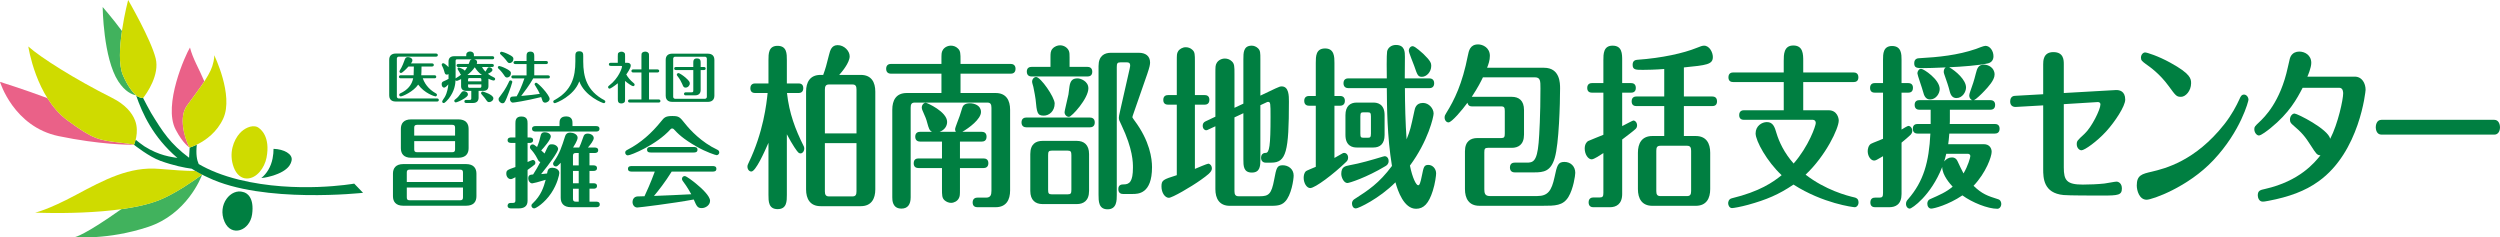
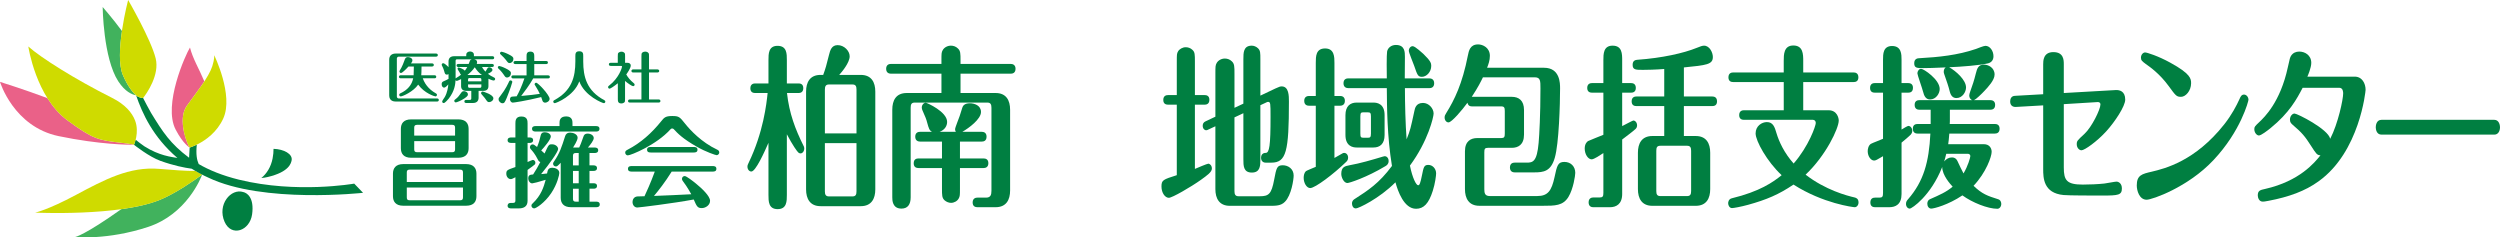
<svg xmlns="http://www.w3.org/2000/svg" viewBox="0 0 447.786 42.52">
  <g id="a" />
  <g id="b">
    <g id="c">
      <g>
        <g>
          <path d="M71.081,17.307c0,.149,.129,.328,.327,.328h6.854c.119,0,.337,.04,.337,.277,0,.248-.228,.278-.337,.278h-7.359c-.437,0-1.19-.129-1.19-1.111v-6.377c0-.793,.506-1.111,1.18-1.111h7.191c.129,0,.337,.04,.337,.278,0,.248-.228,.278-.337,.278h-6.675c-.178,0-.327,.168-.327,.327v6.833Zm4.652-3.283c.238,.744,.912,1.914,2.341,2.698,.089,.049,.188,.109,.188,.268,0,.179-.139,.278-.268,.278-.149,0-1.974-.556-3.094-2.113-.853,1.26-2.787,2.113-3.124,2.113-.119,0-.268-.099-.268-.278,0-.04,0-.178,.168-.258,1.309-.595,2.093-1.518,2.331-2.708h-2.212c-.109,0-.337-.02-.337-.268s.218-.277,.337-.277h2.291c.02-.199,.04-1.31,.04-1.567h-.962c-.417,.466-1.111,1.161-1.339,1.161-.179,0-.278-.139-.278-.268,0-.079,.02-.129,.079-.218,.407-.615,.744-1.557,.793-1.696,.119-.367,.208-.665,.655-.665,.327,0,.793,.198,.793,.575,0,.218-.129,.397-.258,.556h3.759c.109,0,.337,.03,.337,.277,0,.238-.218,.278-.337,.278h-1.865c0,.863-.03,1.359-.05,1.567h2.351c.119,0,.337,.03,.337,.277,0,.238-.208,.268-.327,.268h-2.083Z" fill="#007f41" />
          <path d="M80.337,13.271c-.06,.04-.149,.099-.308,.099-.297,0-.367-.258-.426-.486-.179-.645-.327-.913-.437-1.121-.03-.06-.05-.1-.05-.179,0-.149,.129-.268,.278-.268,.179,0,.694,.437,.942,.714v-1.012c0-.516,.258-.952,1.031-.952h2.142c0-.208,0-.407,.05-.506,.119-.218,.387-.337,.635-.337s.536,.119,.645,.337c.05,.109,.05,.288,.05,.506h3.293c.119,0,.337,.04,.337,.278,0,.248-.228,.278-.337,.278h-3.253c.188,.04,.526,.129,.526,.545,0,.129-.04,.208-.069,.288h2.737c.109,0,.337,.03,.337,.268,0,.258-.228,.278-.337,.278h-1.785c.198,.397,.526,.734,.615,.833,.129-.188,.307-.516,.357-.595,.089-.149,.178-.188,.317-.188,.268,0,.575,.208,.575,.476,0,.297-.447,.516-.813,.694,.317,.248,.694,.476,1.051,.635,.109,.05,.248,.109,.248,.298,0,.119-.099,.268-.258,.268-.248,0-.823-.258-.952-.317,.01,.069,.01,.089,.01,.159v1.18c0,.496-.297,.833-.912,.833h-.853v1.22c0,.526-.268,.952-1.031,.952h-1.18c-.099,0-.337-.03-.337-.278,0-.258,.238-.277,.337-.277h.615c.238,0,.288-.099,.288-.288v-1.329h-.913c-.635,0-.912-.357-.912-.833v-1.279c-.615,.317-.704,.317-.784,.317-.02,0-.119,0-.208-.109-.05,.753-.168,1.924-1.21,3.273-.139,.168-.675,.813-.912,.813-.149,0-.278-.119-.278-.268,0-.159,.407-.704,.476-.823,.456-.813,.585-1.746,.625-2.251-.129,.159-.496,.575-.764,.575-.218,0-.427-.228-.427-.615,0-.248,.079-.397,.298-.496,.407-.178,.734-.327,.932-.456v-.853Zm1.031,4.791c0-.139,.089-.198,.218-.297,.446-.328,.655-.635,1.091-1.24,.089-.129,.248-.199,.417-.199,.238,0,.714,.159,.714,.585,0,.148-.02,.307-.595,.694-.674,.456-1.428,.734-1.577,.734-.159,0-.268-.139-.268-.278Zm.238-4.017c.05-.049,.06-.059,.188-.129,.397-.228,.605-.406,.783-.545-.099-.06-.139-.149-.268-.417-.05-.099-.357-.526-.357-.635,0-.119,.089-.238,.228-.238,.01,0,.863,.268,1.071,.585,.119-.159,.278-.347,.446-.665h-1.587c-.099,0-.337-.02-.337-.278,0-.248,.228-.268,.337-.268h1.835c.03-.08,.179-.476,.218-.556,.089-.198,.248-.248,.347-.277h-2.618c-.228,0-.288,.099-.288,.288v3.134Zm4.711-.615c-.575-.417-.873-.754-1.28-1.378-.387,.535-.704,.882-1.319,1.378h2.599Zm-.099,1.141v-.297c0-.188-.05-.298-.288-.298h-1.805c-.238,0-.288,.109-.288,.298v.297h2.38Zm-2.38,.545v.317c0,.188,.05,.298,.288,.298h1.805c.238,0,.288-.1,.288-.298v-.317h-2.38Zm2.619,1.279c.079,0,1.914,.546,1.914,1.21,0,.387-.407,.684-.764,.684-.268,0-.307-.06-.774-.734-.079-.119-.466-.545-.585-.685-.05-.049-.079-.099-.079-.178,0-.218,.169-.298,.288-.298Z" fill="#007f41" />
          <path d="M90.834,13.885c-.268,0-.347-.109-.595-.486-.397-.585-.774-.942-.972-1.131-.05-.04-.099-.089-.099-.188,0-.149,.139-.258,.258-.258,.099,0,.595,.149,1.18,.446,.843,.427,.903,.615,.903,.823,0,.585-.417,.793-.675,.793Zm.932,.793c0,.08-.407,1.389-1.002,2.847-.347,.833-.456,.972-.754,.972-.347,0-.704-.337-.704-.704,0-.218,.03-.258,.367-.685,.893-1.121,1.369-2.202,1.527-2.539,.03-.069,.079-.168,.248-.168,.109,0,.317,.089,.317,.277Zm-.476-3.382c-.258,0-.298-.06-.694-.585-.238-.307-.427-.486-.962-1.001-.03-.03-.08-.069-.08-.168,0-.139,.129-.278,.288-.278,.089,0,.635,.159,1.19,.437,.813,.396,.922,.575,.922,.823,0,.546-.397,.774-.665,.774Zm3.025,2.202v-2.023h-2.003c-.099,0-.337-.029-.337-.277,0-.238,.228-.268,.337-.268h2.003v-.813c0-.397,0-.873,.685-.873,.694,0,.694,.516,.694,.873v.813h2.123c.099,0,.327,.02,.327,.268,0,.258-.228,.277-.327,.277h-2.123v2.023h2.46c.099,0,.337,.02,.337,.278,0,.248-.228,.268-.337,.268h-2.648c-.536,.992-1.676,2.539-2.152,3.144,1.518-.119,2.47-.258,3.333-.376-.139-.308-.387-.813-.813-1.478-.099-.159-.119-.168-.119-.238,0-.139,.119-.278,.278-.278,.357,0,2.41,2.231,2.41,2.876,0,.427-.486,.694-.793,.694-.069,0-.337-.02-.466-.288-.04-.099-.208-.605-.248-.714-2.886,.714-4.949,.992-5.078,.992-.308,0-.516-.317-.516-.605,0-.119,.04-.297,.188-.397,.109-.079,.198-.079,1.012-.129,.377-.654,.903-1.765,1.388-3.204h-2.003c-.109,0-.337-.02-.337-.277,0-.238,.218-.268,.337-.268h2.39Z" fill="#007f41" />
          <path d="M103.056,10.077c0-.406,0-.893,.684-.893,.724,0,.724,.437,.724,.893v.922c0,2.768,.635,5.257,3.759,6.933,.069,.04,.198,.109,.198,.268,0,.169-.139,.278-.268,.278-.198,0-3.422-1.25-4.394-3.908-.962,2.658-4.196,3.908-4.394,3.908-.129,0-.268-.109-.268-.278,0-.159,.129-.228,.198-.268,3.124-1.676,3.759-4.166,3.759-6.933v-.922Z" fill="#007f41" />
          <path d="M112.382,11.247c.317,0,.595,.149,.595,.496,0,.476-.605,1.309-.803,1.597,.297,.526,.684,1.012,1.319,1.538,.099,.079,.178,.159,.178,.288,0,.178-.149,.268-.278,.268-.178,0-.922-.486-1.438-.932v3.213c0,.397,0,.536-.179,.665-.139,.109-.317,.149-.466,.149-.645,0-.645-.437-.645-.813v-2.807c-.704,.565-1.329,.972-1.478,.972s-.268-.119-.268-.278c0-.139,.099-.218,.198-.288,1.736-1.319,2.301-3.204,2.301-3.372,0-.109-.069-.139-.218-.139h-1.726c-.159,0-.417,0-.417-.278s.258-.278,.417-.278h1.18v-1.17c0-.396,0-.535,.178-.674,.149-.109,.327-.149,.486-.149,.218,0,.446,.1,.555,.248,.089,.129,.089,.188,.089,.575v1.17h.417Zm2.509,6.566v-4.83h-1.389c-.159,0-.406,0-.406-.278,0-.268,.248-.278,.406-.278h1.389v-2.311c0-.377-.01-.575,.178-.714,.149-.119,.377-.159,.506-.159,.228,0,.476,.099,.585,.268,.089,.129,.089,.188,.089,.605v2.311h1.408c.139,0,.417,.01,.417,.278,0,.278-.268,.278-.417,.278h-1.408v4.83h1.637c.159,0,.406,0,.406,.278s-.258,.278-.406,.278h-4.979c-.169,0-.417,0-.417-.278s.258-.278,.417-.278h1.984Z" fill="#007f41" />
-           <path d="M127.956,17.139c0,.793-.516,1.111-1.19,1.111h-6.338c-.437,0-1.19-.129-1.19-1.111v-6.417c0-.804,.506-1.111,1.19-1.111h6.338c.427,0,1.19,.129,1.19,1.111v6.417Zm-1.349-6.645c0-.169-.159-.337-.327-.337h-5.366c-.198,0-.337,.188-.337,.337v6.873c0,.159,.159,.327,.337,.327h5.366c.188,0,.327-.188,.327-.327v-6.873Zm-5.515,2.053c-.119,0-.337-.03-.337-.278s.228-.268,.337-.268h3.085v-.714c0-.357,0-.823,.645-.823,.675,0,.675,.446,.675,.823v.714h.565c.119,0,.337,.03,.337,.268,0,.248-.228,.278-.337,.278h-.565v3.581c0,.526-.268,.952-1.031,.952h-1.617c-.119,0-.337-.03-.337-.268,0-.248,.228-.278,.337-.278h1.042c.228,0,.288-.099,.288-.298v-3.689h-3.085Zm1.706,3.144c-.337,0-.407-.168-.615-.665-.139-.327-.427-.893-.833-1.398-.079-.109-.129-.159-.129-.248,0-.148,.159-.297,.297-.297,.169,0,.833,.437,1.27,.813,.724,.645,.764,.813,.764,1.071,0,.317-.317,.724-.754,.724Z" fill="#007f41" />
          <path d="M85.336,35.147c0,.939-.461,1.701-1.843,1.701h-11.267c-1.346,0-1.842-.744-1.842-1.701v-4.057c0-.921,.478-1.701,1.842-1.701h11.267c1.346,0,1.843,.762,1.843,1.701v4.057Zm-1.4-8.592c0,.921-.478,1.701-1.842,1.701h-8.45c-1.346,0-1.842-.744-1.842-1.701v-3.472c0-.939,.46-1.701,1.842-1.701h8.45c1.346,0,1.842,.744,1.842,1.701v3.472Zm-1.01,6.041v-1.701c0-.336-.106-.514-.514-.514h-9.035c-.425,0-.514,.195-.514,.514v1.701h10.062Zm-10.062,.992v1.754c0,.336,.088,.531,.514,.531h9.035c.407,0,.514-.177,.514-.531v-1.754h-10.062Zm8.645-9.301v-1.417c0-.337-.106-.514-.514-.514h-6.289c-.407,0-.514,.195-.514,.514v1.417h7.316Zm-7.316,.992v1.47c0,.337,.106,.514,.514,.514h6.289c.407,0,.514-.177,.514-.514v-1.47h-7.316Z" fill="#007f41" />
          <path d="M94.886,24.624c.177,0,.602,.035,.602,.478,0,.461-.425,.496-.602,.496h-.39v3.419c.301-.124,.85-.372,.921-.372,.248,0,.478,.195,.478,.496,0,.106-.018,.213-.089,.301-.089,.089-.62,.514-1.311,.992v5.545c0,1.063-.762,1.346-1.559,1.346h-1.417c-.213,0-.602-.053-.602-.478,0-.106,.035-.496,.549-.496h.372c.425,0,.478-.177,.478-.46v-4.146c-.584,.301-.656,.336-.833,.336-.443,0-.797-.443-.797-.957,0-.638,.159-.691,1.63-1.205v-4.323h-.797c-.213,0-.602-.053-.602-.478,0-.443,.407-.496,.602-.496h.797v-2.462c0-.479,0-1.293,1.063-1.293,1.116,0,1.116,.779,1.116,1.293v2.462h.39Zm3.1,6.448c.106-.584,.195-1.027,.957-1.027,.443,0,1.24,.248,1.24,.939,0,.283-.337,1.949-1.453,3.614-1.205,1.789-2.746,2.728-3.047,2.728-.248,0-.496-.212-.496-.478,0-.23,.124-.337,.213-.408,1.541-1.453,1.984-2.94,2.338-4.234-1.222,.372-2.25,.638-2.409,.638-.39,0-.709-.425-.709-.903,0-.638,.425-.656,.868-.691,.478-.727,.904-1.47,1.293-2.232-.213-.071-.301-.159-.407-.372-.585-1.134-.974-1.559-1.311-1.931-.053-.071-.142-.177-.142-.354,0-.301,.23-.496,.478-.496,.195,0,.266,.053,.797,.461,.337-.797,.443-1.187,.656-2.091,.053-.195,.142-.549,.744-.549,.425,0,1.063,.248,1.063,.762,0,.549-1.276,2.037-1.719,2.498,.354,.301,.39,.336,.602,.549,.744-1.63,.762-1.647,1.346-1.647,.567,0,1.081,.39,1.081,.851s-1.47,2.568-3.047,4.482c.177-.018,.39-.018,1.063-.106Zm2.232-8.486v-.567c0-.301,0-1.169,1.187-1.169,1.134,0,1.134,.886,1.134,1.205v.531h4.252c.177,0,.584,.036,.584,.479,0,.46-.407,.496-.584,.496h-10.895c-.195,0-.602-.053-.602-.496,0-.425,.39-.479,.602-.479h4.323Zm6.112,7.033c.195,0,.602,.053,.602,.496,0,.46-.425,.496-.602,.496h-.744v2.214h.744c.195,0,.602,.035,.602,.478,0,.461-.425,.496-.602,.496h-.744v2.321h1.24c.195,0,.602,.053,.602,.496,0,.46-.425,.496-.602,.496h-4.553c-1.346,0-1.842-.744-1.842-1.701v-6.253c-.585,.602-.656,.655-.868,.655-.283,0-.496-.212-.496-.479,0-.177,.071-.266,.177-.425,1.01-1.471,1.346-2.551,1.984-4.535,.106-.337,.337-.62,.921-.62,.514,0,1.311,.283,1.311,.921,0,.478-.673,1.523-.815,1.753h1.098c.248-.514,.283-.655,.762-1.966,.071-.212,.195-.531,.762-.531,.549,0,1.081,.319,1.081,.797,0,.425-.585,1.169-1.045,1.701h1.24c.177,0,.602,.036,.602,.479,0,.46-.425,.496-.602,.496h-.957v2.214h.744Zm-2.675,0v-2.214h-.514c-.407,0-.514,.177-.514,.514v1.701h1.027Zm0,3.207v-2.214h-1.027v2.214h1.027Zm-1.027,.974v1.807c0,.336,.106,.514,.514,.514h.514v-2.321h-1.027Z" fill="#007f41" />
          <path d="M128.369,27.795c-.177,0-1.896-.567-3.543-1.506-2.551-1.453-3.419-2.374-4.163-3.171-.053-.036-.124-.106-.266-.106-.159,0-.213,.071-.301,.142-2.48,2.781-7.104,4.677-7.653,4.677-.248,0-.461-.23-.461-.496,0-.284,.177-.39,.443-.532,2.356-1.205,4.34-3.012,6.005-5.084,.514-.638,.744-.939,1.967-.939s1.346,.159,2.338,1.399c.886,1.116,2.923,3.312,5.722,4.624,.142,.071,.372,.177,.372,.496,0,.336-.301,.496-.46,.496Zm-15.147,2.941c-.283,0-.744,0-.744-.496s.443-.496,.744-.496h14.367c.283,0,.726,0,.726,.496s-.443,.496-.726,.496h-7.281c-1.152,1.86-2.392,3.437-3.171,4.358,2.161-.089,4.5-.177,6.679-.301-.106-.177-.656-1.24-1.47-2.303-.089-.106-.195-.266-.195-.461,0-.266,.213-.496,.496-.496,.301,0,1.559,.975,1.984,1.329,1.098,.886,2.551,2.268,2.551,3.101,0,.797-.815,1.311-1.488,1.311-.762,0-.904-.319-1.435-1.541-3.72,.691-9.797,1.435-10.115,1.435-.514,0-.85-.461-.85-.992,0-.425,.248-.957,.904-.992,.195-.018,1.063-.035,1.24-.035,.319-.673,1.116-2.41,1.843-4.411h-4.057Zm10.966-4.411c.283,0,.744,0,.744,.496s-.461,.496-.744,.496h-7.564c-.266,0-.726,0-.726-.496s.443-.496,.726-.496h7.564Z" fill="#007f41" />
        </g>
        <g>
          <path d="M143.032,14.945c.275,0,.848,.062,.848,.842,0,.811-.599,.874-.848,.874h-2.071c.399,3.648,1.497,6.517,2.944,9.417,.1,.187,.15,.312,.15,.499,0,.53-.324,.904-.674,.904-.125,0-.274-.062-.349-.125-.224-.156-1.098-1.403-2.095-3.305v10.851c0,1.123,0,2.557-1.647,2.557s-1.646-1.403-1.646-2.557v-9.323c-.749,1.715-2.295,5.145-3.069,5.145-.399,0-.698-.405-.698-.873,0-.25,.075-.374,.199-.655,2.669-5.519,3.218-10.633,3.418-12.535h-2.245c-.299,0-.848-.094-.848-.842,0-.779,.574-.873,.848-.873h2.395v-4.178c0-1.123,0-2.557,1.622-2.557,1.672,0,1.672,1.403,1.672,2.557v4.178h2.095Zm11.152-1.528c1.896,0,2.595,1.31,2.595,2.994v17.524c0,1.621-.674,2.993-2.595,2.993h-7.21c-1.896,0-2.594-1.341-2.594-2.993V16.41c0-1.653,.674-2.994,2.594-2.994h.474c.449-1.247,.549-1.622,1.023-3.523,.225-.904,.474-1.809,1.572-1.809,1.148,0,2.146,1.029,2.146,1.996,0,1.154-1.397,2.807-1.871,3.336h3.867Zm-.773,10.477v-7.858c0-.592-.15-.904-.723-.904h-4.216c-.574,0-.723,.343-.723,.904v7.858h5.663Zm-5.663,1.746v8.637c0,.562,.15,.904,.723,.904h4.216c.574,0,.723-.312,.723-.904v-8.637h-5.663Z" fill="#007f41" />
          <path d="M168.626,13.198h-9.056c-.299,0-.848-.125-.848-.873,0-.779,.574-.873,.848-.873h9.056v-.592c0-1.279,0-1.466,.225-1.871,.274-.499,.873-.811,1.472-.811,.399,0,.873,.125,1.247,.499,.474,.437,.474,.904,.474,2.183v.592h9.006c.3,0,.848,.125,.848,.873,0,.78-.574,.873-.848,.873h-9.006v3.461h6.287c1.896,0,2.594,1.31,2.594,2.993v14.468c0,1.652-.674,2.993-2.594,2.993h-3.268c-.299,0-.848-.093-.848-.842,0-.779,.574-.873,.848-.873h1.547c.798,0,.973-.468,.973-1.216v-14.873c0-.593-.15-.936-.723-.936h-13.023c-.599,0-.723,.343-.723,.936v16.027c0,1.31-.549,2.027-1.647,2.027-1.646,0-1.646-1.528-1.646-2.027v-15.684c0-1.653,.649-2.993,2.594-2.993h6.212v-3.461Zm2.594,10.415c-.125-.156-.15-.343-.15-.468,0-.312,.724-2.027,.823-2.37,.05-.156,.374-1.185,.474-1.497,.1-.312,.374-.78,1.347-.78,.798,0,1.996,.375,1.996,1.559,0,1.278-2.146,2.869-3.343,3.555h3.493c.324,0,.848,.125,.848,.873,0,.78-.549,.873-.848,.873h-3.917v3.025h4.241c.299,0,.848,.093,.848,.842,0,.779-.574,.873-.848,.873h-4.241v3.679c0,1.185,0,1.372-.225,1.777-.25,.468-.823,.78-1.372,.78-.374,0-.823-.156-1.173-.468-.449-.437-.449-.873-.449-2.089v-3.679h-4.216c-.299,0-.848-.094-.848-.842,0-.811,.574-.873,.848-.873h4.216v-3.025h-3.942c-.299,0-.848-.125-.848-.873,0-.779,.574-.873,.848-.873h2.17c-.474-.218-.599-.624-.873-1.622-.175-.686-.299-.966-.848-2.214-.05-.125-.125-.28-.125-.499,0-.468,.324-.873,.723-.873,.175,0,3.817,1.59,3.817,3.43,0,.717-.424,1.435-1.347,1.777h2.919Z" fill="#007f41" />
-           <path d="M195.242,21.056c.3,0,.848,.125,.848,.873,0,.779-.574,.873-.848,.873h-11.426c-.299,0-.848-.125-.848-.873,0-.78,.574-.873,.848-.873h11.426Zm-7.085-9.074v-1.684c0-.717,0-1.154,.349-1.559,.374-.437,.923-.624,1.372-.624,.674,0,1.322,.405,1.572,.998,.125,.312,.125,.655,.125,1.185v1.684h3.218c.274,0,.848,.093,.848,.873,0,.748-.549,.842-.848,.842h-10.029c-.274,0-.848-.094-.848-.873,0-.749,.549-.842,.848-.842h3.393Zm6.911,22.201c0,1.84-1.073,2.37-2.196,2.37h-6.137c-1.272,0-2.195-.686-2.195-2.37v-6.579c0-1.84,1.023-2.37,2.195-2.37h6.137c1.272,0,2.196,.686,2.196,2.37v6.579Zm-8.133-13.47c-1.173,0-1.222-.592-1.447-2.931-.025-.312-.225-1.34-.399-2.214-.075-.312-.225-.717-.225-.935,0-.437,.324-.842,.724-.842,.798,0,3.318,3.617,3.318,4.74,0,1.372-.973,2.183-1.971,2.183Zm4.965,7.078c0-.624-.125-.811-.649-.811h-2.869c-.549,0-.649,.187-.649,.811v6.205c0,.624,.1,.811,.649,.811h2.869c.549,0,.649-.187,.649-.811v-6.205Zm3.044-11.974c0,1.84-2.994,5.114-3.468,5.114s-.798-.405-.798-.842c0-.218,.424-1.902,.698-3.181,.05-.28,.175-1.528,.25-1.777,.225-.873,.674-1.091,1.422-1.091,.449,0,1.896,.468,1.896,1.777Zm5.089,19.052c0,1.029,0,2.62-1.646,2.62-1.622,0-1.622-1.466-1.622-2.62V11.826c0-1.839,1.073-2.37,2.195-2.37h5.04c1.123,0,1.996,.53,1.996,1.746,0,.343-.075,.78-.499,2.027l-2.495,7.172c-.075,.218-.175,.499-.175,.592s.299,.468,.349,.561c2.794,3.711,3.168,6.891,3.168,8.388,0,4.802-2.495,4.802-3.493,4.802h-1.696c-.3,0-.848-.094-.848-.873,0-.842,.649-.842,.973-.842,1.023,0,1.646-.499,1.646-2.994,0-.936,0-3.305-2.046-7.608-.399-.811-.474-.967-.474-1.341,0-.218,.025-.343,.274-1.466l1.646-7.265c.1-.468,.1-.53,.1-.624,0-.562-.399-.562-.599-.562h-1.148c-.549,0-.649,.187-.649,.842v22.856Z" fill="#007f41" />
          <path d="M210.781,11.016c0-1.216,0-1.435,.224-1.809,.225-.405,.798-.748,1.372-.748,.399,0,.848,.125,1.198,.467,.449,.406,.449,.842,.449,2.089v6.018h1.746c.274,0,.848,.062,.848,.842,0,.811-.599,.873-.848,.873h-1.746v11.506c.374-.156,2.195-.936,2.395-.936,.274,0,.648,.312,.648,.873,0,.624-.848,1.216-1.971,2.027-1.796,1.279-5.139,3.212-5.738,3.212-.674,0-1.322-.873-1.322-2.027s.299-1.247,2.744-2.027v-12.628h-1.572c-.299,0-.848-.093-.848-.842,0-.78,.549-.873,.848-.873h1.572v-6.018Zm11.925,7.546v-7.951c0-1.154,0-2.432,1.497-2.432,.374,0,.798,.156,1.123,.468,.424,.405,.424,.811,.424,1.964v6.517l2.694-1.278c.674-.312,.873-.374,1.123-.374,1.297,0,1.297,1.715,1.297,2.713,0,8.949-.474,10.944-3.144,10.944h-1.023c-.449,0-.823-.28-.823-.873s.35-.873,.823-.873c.674,0,.874-1.278,.874-6.455,0-2.432,0-2.682-.449-2.682-.1,0-.125,0-.499,.188l-.873,.405v9.666c0,1.123,0,2.401-1.522,2.401s-1.522-1.216-1.522-2.401v-8.232l-1.597,.749v13.189c0,.593,.15,.936,.724,.936h3.842c1.571,0,2.07-.405,2.544-2.962,.399-2.12,.499-2.588,1.547-2.588,.973,0,1.946,.655,1.946,1.84,0,.686-.399,3.555-1.572,4.708-.698,.717-1.622,.717-2.744,.717h-7.11c-1.896,0-2.594-1.31-2.594-2.993v-11.256l-1.272,.592c-.1,.062-.25,.125-.399,.125-.249,0-.598-.28-.598-.811,0-.343,.125-.624,.549-.811l1.722-.811v-7.702c0-1.278,0-1.497,.224-1.902,.274-.499,.874-.811,1.472-.811,.399,0,.873,.125,1.248,.499,.474,.437,.474,.936,.474,2.214v6.112l1.597-.749Z" fill="#007f41" />
          <path d="M239.019,28.29c.2-.094,1.147-.655,1.372-.779,.125-.094,.225-.125,.375-.125,.374,0,.698,.343,.698,.842,0,.406-.174,.593-.324,.749-2.245,2.183-5.588,4.708-6.461,4.708-.624,0-1.173-.873-1.173-1.84,0-.405,.1-.904,.399-1.185,.1-.093,1.547-.686,1.771-.779v-10.945h-1.223c-.274,0-.848-.093-.848-.873,0-.748,.549-.873,.848-.873h1.223v-5.924c0-1.154,0-2.588,1.671-2.588s1.671,1.559,1.671,2.588v5.924h1.023c.274,0,.848,.094,.848,.873,0,.749-.549,.873-.848,.873h-1.023v9.354Zm2.694,1.31c1.921-.343,3.942-.936,6.013-1.559,.125-.031,.225-.062,.299-.062,.349,0,.699,.312,.699,.874,0,.53-.35,.779-.574,.904-3.368,2.027-6.461,3.025-6.811,3.025-.649,0-1.098-1.029-1.098-1.622,0-1.278,.673-1.403,1.472-1.559Zm14.32-15.56c.299,0,.848,.125,.848,.873,0,.78-.574,.873-.848,.873h-4.391c0,2.744,.1,6.486,.299,9.167,.673-1.684,.723-1.964,1.397-5.083,.1-.499,.299-1.434,1.547-1.434,1.048,0,1.896,.998,1.896,1.902,0,.592-.973,4.896-4.241,9.323,.449,2.245,1.123,3.523,1.472,3.523,.25,0,.399-.374,.674-1.746,.299-1.497,.374-1.902,1.147-1.902s1.397,.686,1.397,1.528c0,.343-.175,1.808-.599,3.118-.723,2.276-1.622,3.212-2.994,3.212-2.17,0-3.268-3.181-3.692-4.74-2.919,2.931-6.636,4.677-7.085,4.677-.499,0-.699-.468-.699-.873,0-.499,.299-.686,.424-.779,2.47-1.59,4.416-2.837,6.736-5.956-.873-5.239-.898-10.695-.923-13.938h-6.911c-.299,0-.848-.125-.848-.873,0-.779,.574-.873,.848-.873h6.911c-.025-.779-.05-4.303,.05-4.802,.125-.686,.773-1.185,1.571-1.185,1.622,0,1.622,1.279,1.622,2.152,0,.624-.025,3.305-.025,3.835h4.416Zm-8.033,10.134c0,1.621-.848,2.245-1.996,2.245h-3.019c-.699,0-1.996-.25-1.996-2.245v-3.555c0-1.622,.874-2.245,1.996-2.245h3.019c.724,0,1.996,.25,1.996,2.245v3.555Zm-2.445-3.305c0-.655-.125-.749-.599-.749h-.698c-.449,0-.599,.031-.599,.749v3.056c0,.655,.1,.748,.599,.748h.673c.449,0,.624-.031,.624-.748v-3.056Zm9.131-7.109c-.724,0-.823-.343-1.372-1.934-.15-.437-.973-2.401-.973-2.712,0-.468,.299-.842,.699-.842,.449,0,1.796,1.31,1.896,1.372,1.322,1.278,1.422,1.684,1.422,2.151,0,1.123-.873,1.965-1.671,1.965Z" fill="#007f41" />
          <path d="M276.563,12.138c2.869,0,2.869,2.806,2.869,3.679,0,2.775-.2,9.916-.948,12.441-.698,2.432-1.971,2.619-3.692,2.619h-3.493c-.274,0-.848-.093-.848-.873,0-.811,.599-.873,.848-.873h2.146c1.098,0,1.846-.125,2.146-3.555,.125-1.403,.325-5.02,.325-9.76,0-1.31,0-1.964-.998-1.964h-9.306c-.375,.78-.848,1.746-1.996,3.492h7.16c1.272,0,2.196,.655,2.196,2.37v4.396c0,1.84-1.073,2.37-2.196,2.37h-4.266c-.549,0-.648,.187-.648,.811v6.61c0,.717,.125,1.216,.973,1.216h8.507c1.921,0,2.57-.966,3.094-3.368,.449-2.12,.599-2.744,1.771-2.744,1.147,0,1.946,.811,1.946,1.964,0,.468-.349,2.869-1.223,4.303-.973,1.59-2.395,1.59-4.64,1.59h-11.301c-1.896,0-2.595-1.31-2.595-2.993v-6.767c0-1.839,1.073-2.37,2.195-2.37h4.291c.549,0,.649-.187,.649-.811v-4.022c0-.624-.1-.842-.649-.842h-5.214c-.274,0-.674-.031-.824-.655-.898,1.247-2.819,3.523-3.393,3.523-.399,0-.699-.405-.699-.873,0-.312,.1-.499,.299-.811,1.472-2.37,2.869-5.207,3.867-10.29,.174-.842,.374-1.996,1.846-1.996,.798,0,2.096,.561,2.096,2.058,0,.78-.25,1.497-.499,2.121h10.204Z" fill="#007f41" />
          <path d="M287.187,10.829c0-1.154,0-2.65,1.646-2.65,1.722,0,1.722,1.465,1.722,2.65v4.054h1.597c.25,0,.848,.062,.848,.873,0,.779-.599,.842-.848,.842h-1.597v5.987c.673-.343,1.896-.998,1.996-.998,.35,0,.674,.375,.674,.873,0,.406-.225,.593-.324,.686-.35,.343-2.021,1.59-2.345,1.84v9.76c0,1.84-1.098,2.37-2.195,2.37h-2.969c-.3,0-.849-.093-.849-.873s.574-.873,.849-.873h1.123c.549,0,.673-.187,.673-.811v-7.141c-.524,.343-1.671,1.123-2.096,1.123-.648,0-1.247-.904-1.247-1.933,0-.78,.349-1.185,.599-1.341,.025-.031,2.295-.936,2.744-1.123v-7.546h-2.045c-.3,0-.849-.094-.849-.842,0-.78,.574-.873,.849-.873h2.045v-4.054Zm14.42,6.455h5.09c.299,0,.848,.093,.848,.873s-.574,.842-.848,.842h-5.09v5.363h2.121c1.896,0,2.595,1.31,2.595,2.993v6.517c0,1.622-.648,2.993-2.595,2.993h-7.759c-1.896,0-2.594-1.31-2.594-2.993v-6.517c0-1.621,.648-2.993,2.594-2.993h2.121v-5.363h-4.989c-.275,0-.849-.062-.849-.842,0-.811,.599-.873,.849-.873h4.989v-4.927c-1.497,.125-3.093,.156-3.817,.156-1.272,0-1.846,0-1.846-.904,0-.842,.599-.873,.873-.904,4.416-.312,8.258-1.185,10.578-2.12,.724-.281,.998-.405,1.347-.405,.998,0,1.572,1.247,1.572,2.027,0,1.341-1.098,1.465-5.189,1.871v5.208Zm1.297,9.729c0-.592-.149-.904-.723-.904h-4.79c-.599,0-.724,.312-.724,.904v7.203c0,.593,.149,.904,.724,.904h4.79c.574,0,.723-.312,.723-.904v-7.203Z" fill="#007f41" />
          <path d="M319.492,14.695h-9.056c-.275,0-.849-.062-.849-.842,0-.811,.599-.873,.849-.873h9.056v-2.058c0-1.123,0-2.775,1.721-2.775,1.771,0,1.771,1.622,1.771,2.775v2.058h9.031c.299,0,.848,.094,.848,.873s-.574,.842-.848,.842h-9.031v5.052h4.541c1.547,0,1.821,1.434,1.821,1.839,0,1.403-2.32,6.299-5.938,9.698,3.543,2.744,7.41,3.773,8.782,4.084,.2,.062,.699,.156,.699,.904,0,.468-.325,.842-.674,.842-.25,0-5.663-.655-10.977-4.053-2.62,1.777-4.84,2.712-8.108,3.617-1.373,.375-2.62,.593-2.894,.593-.449,0-.699-.468-.699-.873,0-.094,.025-.717,.624-.874,5.015-1.216,7.435-2.899,8.957-4.147-2.62-2.432-4.665-6.143-4.665-7.483s1.123-2.027,2.021-2.027c1.098,0,1.397,.873,1.722,1.996,.449,1.497,1.372,3.523,3.068,5.426,2.719-3.118,3.967-6.767,3.967-7.266,0-.312-.2-.561-.499-.561h-12.374c-.299,0-.848-.094-.848-.842,0-.78,.574-.873,.848-.873h7.135v-5.052Z" fill="#007f41" />
          <path d="M337.276,16.597h-1.472c-.274,0-.848-.062-.848-.842,0-.811,.599-.873,.848-.873h1.472v-4.179c0-.998,0-2.463,1.622-2.463,1.696,0,1.696,1.528,1.696,2.463v4.179h1.198c.299,0,.848,.093,.848,.842,0,.811-.574,.873-.848,.873h-1.198v6.61c.399-.25,1.073-.655,1.223-.655,.374,0,.699,.405,.699,.873,0,.25-.1,.499-.299,.717-.35,.343-1.048,.936-1.622,1.403v9.199c0,1.871-1.073,2.37-2.195,2.37h-2.544c-.274,0-.849-.062-.849-.842,0-.811,.574-.873,.849-.873h.773c.524,0,.648-.187,.648-.811v-6.611c-1.098,.655-1.322,.78-1.597,.78-.574,0-1.147-.749-1.147-1.684,0-.375,.125-1.029,.574-1.31,.324-.187,1.871-.748,2.17-.904v-8.263Zm11.875,7.328c-.075,.998-.125,1.341-.2,1.902h6.387c.998,0,1.397,.717,1.397,1.372,0,.842-.998,3.71-3.243,6.081,1.522,1.465,2.495,1.808,4.391,2.401,.449,.125,.574,.561,.574,.842,0,.468-.3,.873-.699,.873-1.722,0-4.516-1.123-6.262-2.401-2.544,1.715-5.114,2.37-5.588,2.37-.424,0-.698-.405-.698-.873,0-.437,.2-.686,.474-.811,1.771-.78,2.919-1.278,4.066-2.245-.375-.405-1.871-2.027-1.871-3.523-2.046,5.176-5.439,7.452-5.813,7.452-.349,0-.674-.343-.674-.842,0-.405,.175-.624,.375-.842,2.794-3.212,3.742-6.673,3.992-11.755h-2.295c-.25,0-.848-.062-.848-.873,0-.78,.574-.842,.848-.842h2.345v-2.557h-2.021c-.249,0-.848-.062-.848-.873,0-.78,.599-.842,.848-.842h9.48c-.374-.125-.549-.499-.549-.842,0-.188,.075-.375,.15-.624,.474-1.341,.698-1.964,1.022-3.274,.25-1.029,.499-1.622,1.497-1.622,.648,0,1.871,.468,1.871,1.777,0,.998-1.147,2.214-1.821,2.931-.549,.593-1.497,1.497-1.871,1.653h2.944c.274,0,.848,.093,.848,.842,0,.779-.549,.873-.848,.873h-7.26v1.777c0,.094,0,.592-.025,.779h8.083c.274,0,.848,.062,.848,.842s-.549,.873-.848,.873h-8.158Zm-4.616-11.724c-1.147,0-1.671,0-1.671-.873,0-.842,.648-.904,.948-.904,3.417-.188,6.811-.53,10.104-1.653,.249-.093,1.397-.561,1.696-.561,.823,0,1.447,.904,1.447,1.871,0,.749-.449,1.154-1.023,1.278-1.497,.343-4.64,.593-6.91,.686,1.222,.686,3.019,2.276,3.019,3.617,0,.811-.649,1.902-1.722,1.902-.599,0-.998-.374-1.197-1.185-.2-.842-.524-1.777-.973-3.056-.1-.25-.1-.375-.1-.499,0-.374,.175-.624,.349-.749-2.146,.094-3.093,.125-3.967,.125Zm2.894,3.742c0,.811-.673,1.871-1.721,1.871-.749,0-1.073-.592-1.272-1.434-.125-.53-.998-2.962-.998-3.212,0-.468,.299-.842,.674-.842,.424,0,3.318,1.902,3.318,3.617Zm1.173,11.599c-.175,.749-.25,.967-.375,1.372,.399-.468,.848-.717,1.422-.717,.449,0,.773,.25,.948,.624,.2,.468,.923,1.933,1.098,2.245,.798-1.341,1.223-2.869,1.223-3.118,0-.281-.25-.406-.474-.406h-3.842Z" fill="#007f41" />
          <path d="M378.962,16.13c.674-.031,1.696,.187,1.696,1.715,0,1.185-1.846,3.96-3.368,5.644-1.697,1.871-3.917,3.43-4.466,3.43-.374,0-.848-.405-.848-1.091,0-.592,.125-.686,1.372-1.84,1.322-1.216,2.869-4.396,2.869-5.27,0-.374-.274-.437-.474-.437l-6.087,.375v11.35c0,2.308,.524,3.056,3.418,3.056,1.197,0,2.669-.062,3.842-.188,.35-.031,1.871-.343,2.171-.343,.374,0,.973,.312,.973,1.216,0,1.185-.624,1.279-3.418,1.279-1.721,0-6.112,0-7.035-.094-3.593-.343-3.643-3.056-3.643-4.646v-11.412l-4.89,.28c-.649,.031-1.023-.343-1.023-.966,0-.967,.673-1.029,.948-1.029l4.964-.28v-5.363c0-.593,0-2.183,1.821-2.183,1.871,0,1.871,1.465,1.871,2.183v5.145l9.306-.53Z" fill="#007f41" />
          <path d="M385.396,30.754c2.345-.562,7.784-1.871,13.023-8.513,1.297-1.652,2.17-3.305,2.719-4.521,.175-.405,.349-.78,.798-.78s.798,.468,.798,.936c0,.187-1.347,5.582-6.287,10.82-4.541,4.833-10.977,7.078-11.95,7.078-1.322,0-1.771-1.652-1.771-2.557,0-1.84,.923-2.058,2.669-2.463Zm3.019-15.373c-1.547-2.12-3.243-3.336-4.091-3.929-.624-.468-.848-.624-.848-1.123,0-.561,.399-.936,.748-.936,.299,0,2.32,.624,4.516,1.84,3.643,1.996,3.717,2.869,3.717,3.679,0,1.372-.998,2.432-1.796,2.432-.824,0-.948-.187-2.246-1.964Z" fill="#007f41" />
          <path d="M412.437,15.724c-1.023,1.964-2.37,4.49-5.763,7.234-.499,.405-1.671,1.31-2.071,1.31-.374,0-.823-.499-.823-1.123,0-.437,.1-.53,.923-1.31,.848-.811,3.742-3.523,5.089-9.822,.349-1.59,.374-1.684,.574-2.026,.349-.53,.873-.749,1.472-.749,.973,0,2.146,.624,2.146,2.027,0,.873-.624,2.307-.699,2.463h8.482c1.322,0,1.946,1.216,1.946,2.37,0,.187-1.048,11.101-8.407,16.37-2.445,1.777-5.364,2.807-8.932,3.492-.648,.125-.873,.156-1.073,.156-.699,0-.898-.749-.898-1.123,0-.842,.424-.967,1.322-1.154,6.187-1.403,8.881-4.74,9.904-6.018-.624-.031-.773-.281-1.697-1.715-1.073-1.684-1.622-2.339-3.268-3.742-.274-.25-.499-.437-.499-.936,0-.624,.424-1.091,.823-1.091,.474,0,6.013,2.775,6.387,4.521,1.422-2.744,2.32-7.079,2.32-8.107,0-.218,0-1.029-.699-1.029h-6.561Z" fill="#007f41" />
          <path d="M446.763,21.462c.873,0,1.023,.998,1.023,1.31,0,.779-.375,1.341-1.023,1.341h-20.208c-.873,0-1.023-.936-1.023-1.31,0-.25,.075-1.341,1.023-1.341h20.208Z" fill="#007f41" />
        </g>
        <g>
          <path d="M21.724,37.465c-6.622,4.703-8.269,4.991-8.269,4.991,0,0,5.777,.588,13.051-1.803,6.942-2.282,9.49-8.796,9.704-9.383-1.377,1.012-4.756,3.383-7.646,4.551-1.898,.767-4.302,1.294-6.841,1.644Z" fill="#41b25d" />
          <path d="M33.971,26.436c-.327-.356-2.296-4.996-.495-7.502,1.055-1.468,2.217-2.968,3.125-4.353-.96-2.299-2.057-4.029-2.572-6.067-.789,1.241-4.866,10.28-2.574,14.686,1.353,2.601,2.516,3.236,2.516,3.236Z" fill="#ea6188" />
          <path d="M12.075,21.553c-1.465-1.079-2.637-2.481-3.575-3.975C4.24,15.987,0,14.665,0,14.665c0,0,2.424,8.036,10.504,9.716,7.325,1.523,12.594,1.562,13.498,1.55-.18-.08-.895-.217-2.41-.371-3.921-.469-4.836-.562-9.516-4.008Z" fill="#ea6188" />
          <path d="M22.024,13.479c-.796-1.833-.593-5.073-.177-7.921-1.642-2.23-3.459-4.304-3.459-4.304,0,0,.096,9.164,2.799,13.313,1.209,1.855,2.439,2.36,3.167,2.505-.649-.598-1.5-1.681-2.33-3.593Z" fill="#41b25d" />
          <g>
            <path d="M28.491,30.246c-5.304-.445-9.769,1.925-14.873,4.659-5.104,2.734-7.327,3.177-7.327,3.177,0,0,14.976,.704,22.271-2.243,2.924-1.182,6.305-3.569,7.651-4.561-.425-.221-.866-.456-1.226-.665-1.527,.038-4.422-.193-6.496-.367Z" fill="#cfdb00" />
            <path d="M63.447,32.89s-10.312,1.828-20.623-.703c-2.977-.731-5.359-1.714-7.233-2.803-.319-.693-.524-1.729-.342-3.475-.561,.274-1.018,.442-1.278,.526,0,.001-.09,1.306-.103,1.819-3.377-2.529-4.712-4.599-6.815-8.041-.309-.505-1.224-2.273-1.42-2.654-.249,.009-.863-.13-1.252-.468,1.123,3.239,3.003,7.439,7.395,11.202-1.097-.192-3.253-.405-5.901-2.079-.45-.284-1.099-.817-1.581-1.187-.139,.549-.293,.903-.293,.904,.065,.052,2.698,2.15,4.73,2.88,2.377,.854,4.331,1.236,5.604,1.407,.515,.339,2.106,1.236,2.969,1.592,9.832,4.711,27.725,2.726,27.725,2.726l-1.583-1.647Z" fill="#007f41" />
            <path d="M38.364,9.878s.092,.653-.343,1.993c-.633,1.951-2.744,4.556-4.546,7.062-1.801,2.506,.156,7.149,.496,7.502,.288-.094,.819-.29,1.466-.62,1.438-.733,3.435-2.132,4.557-4.604,1.887-4.158-1.63-11.334-1.63-11.334Z" fill="#cfdb00" />
            <path d="M27.884,10.46c-.847-3.415-4.932-10.46-4.932-10.46,0,0-2.568,9.718-.935,13.479,.83,1.912,1.689,2.995,2.337,3.593,.387,.357,1.024,.497,1.279,.488,.655-.838,2.984-4.141,2.251-7.099Z" fill="#cfdb00" />
            <path d="M20.077,17.531c-6.695-3.36-12.812-7.232-15.005-9.205,0,0,1.34,9.066,6.995,13.23,4.68,3.445,5.603,3.537,9.524,4.005,1.996,.202,2.41,.371,2.41,.371,0,0,1.006-2.223,.191-4.35-.538-1.402-1.761-2.869-4.115-4.051Z" fill="#cfdb00" />
          </g>
          <path d="M43.574,34.401c.674,.147,1.992,.995,1.584,3.975-.407,2.981-3.717,4.128-4.936,1.347-1.351-3.084,1.145-6.039,3.352-5.323Z" fill="#007f41" />
-           <path d="M46.088,22.745c-1.069-.446-2.413,.314-3.13,1.109-1.085,1.202-2.055,3.554-1.084,6.138,.48,1.278,1.365,1.981,2.346,1.981,1.75,0,3.163-1.897,3.519-3.732,.727-3.75-1.029-5.184-1.651-5.495Z" fill="#cfdb00" />
          <path d="M48.994,26.66c.003,.523-.046,1.095-.168,1.722-.297,1.53-1.064,2.732-2.021,3.506,.367-.031,.748-.089,1.142-.182,3.889-.915,4.19-2.506,4.29-2.998,.204-1.124-1.385-1.994-3.244-2.049Z" fill="#007f41" />
        </g>
      </g>
    </g>
  </g>
</svg>